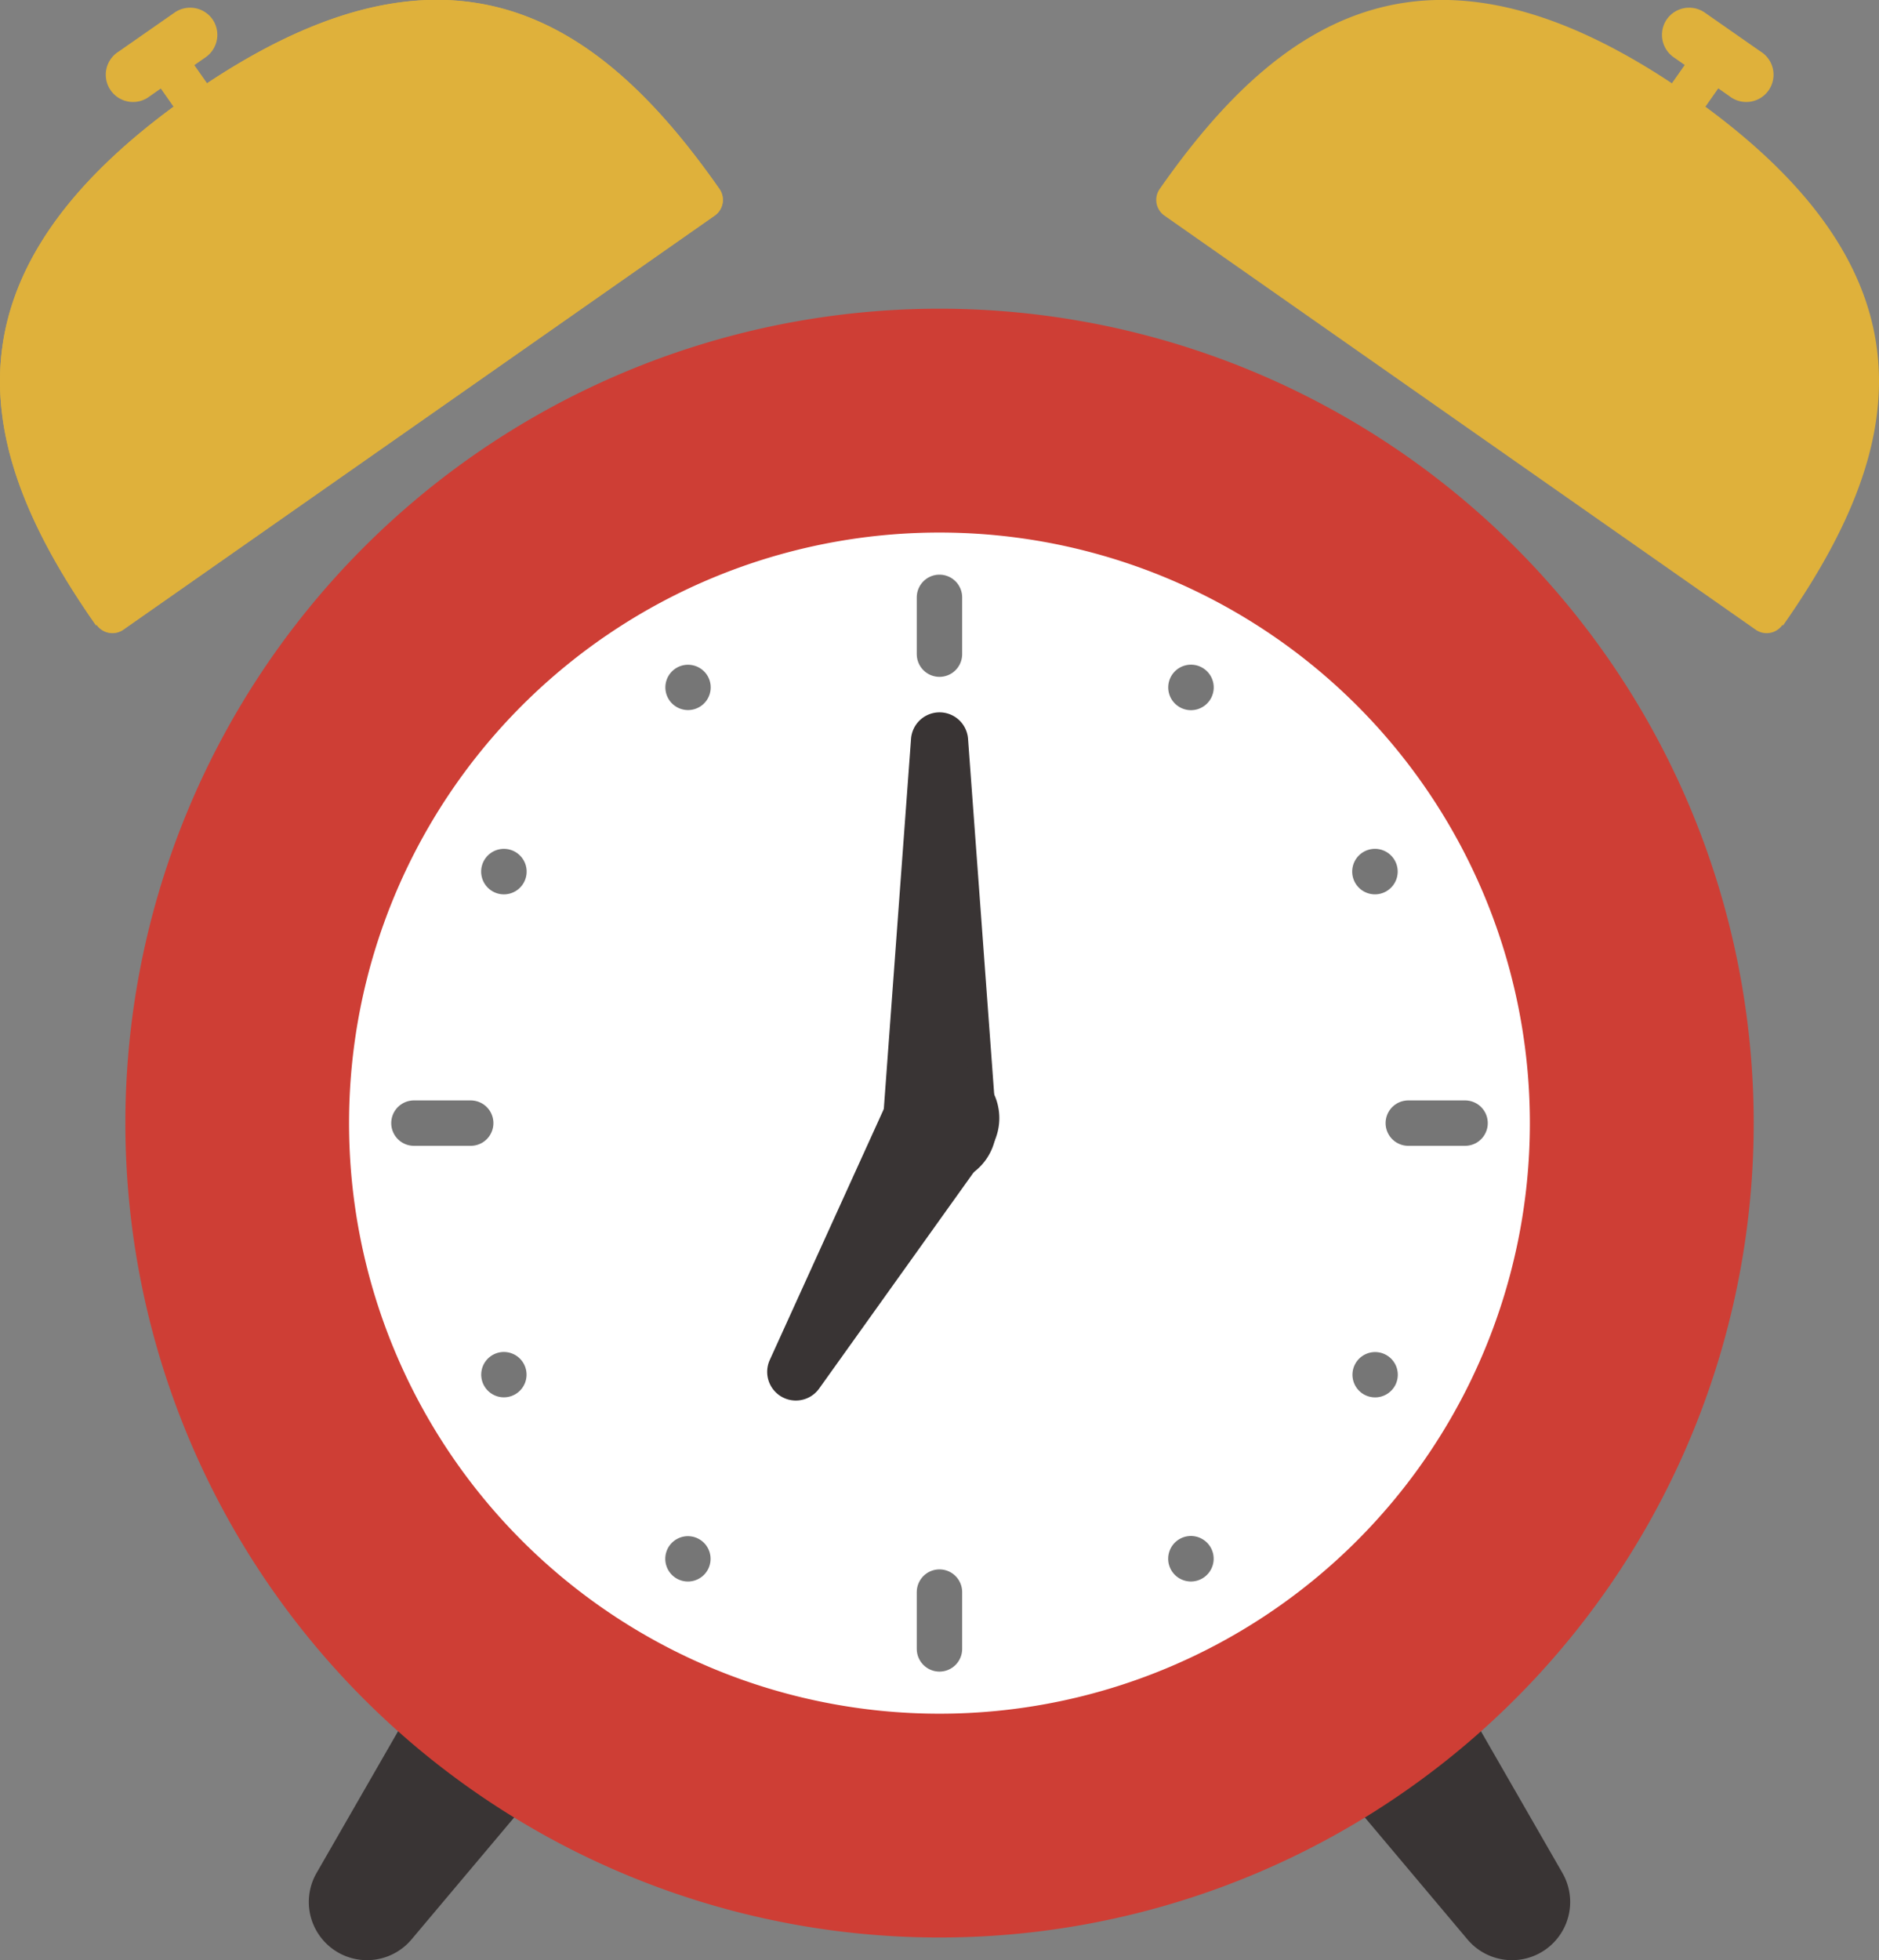
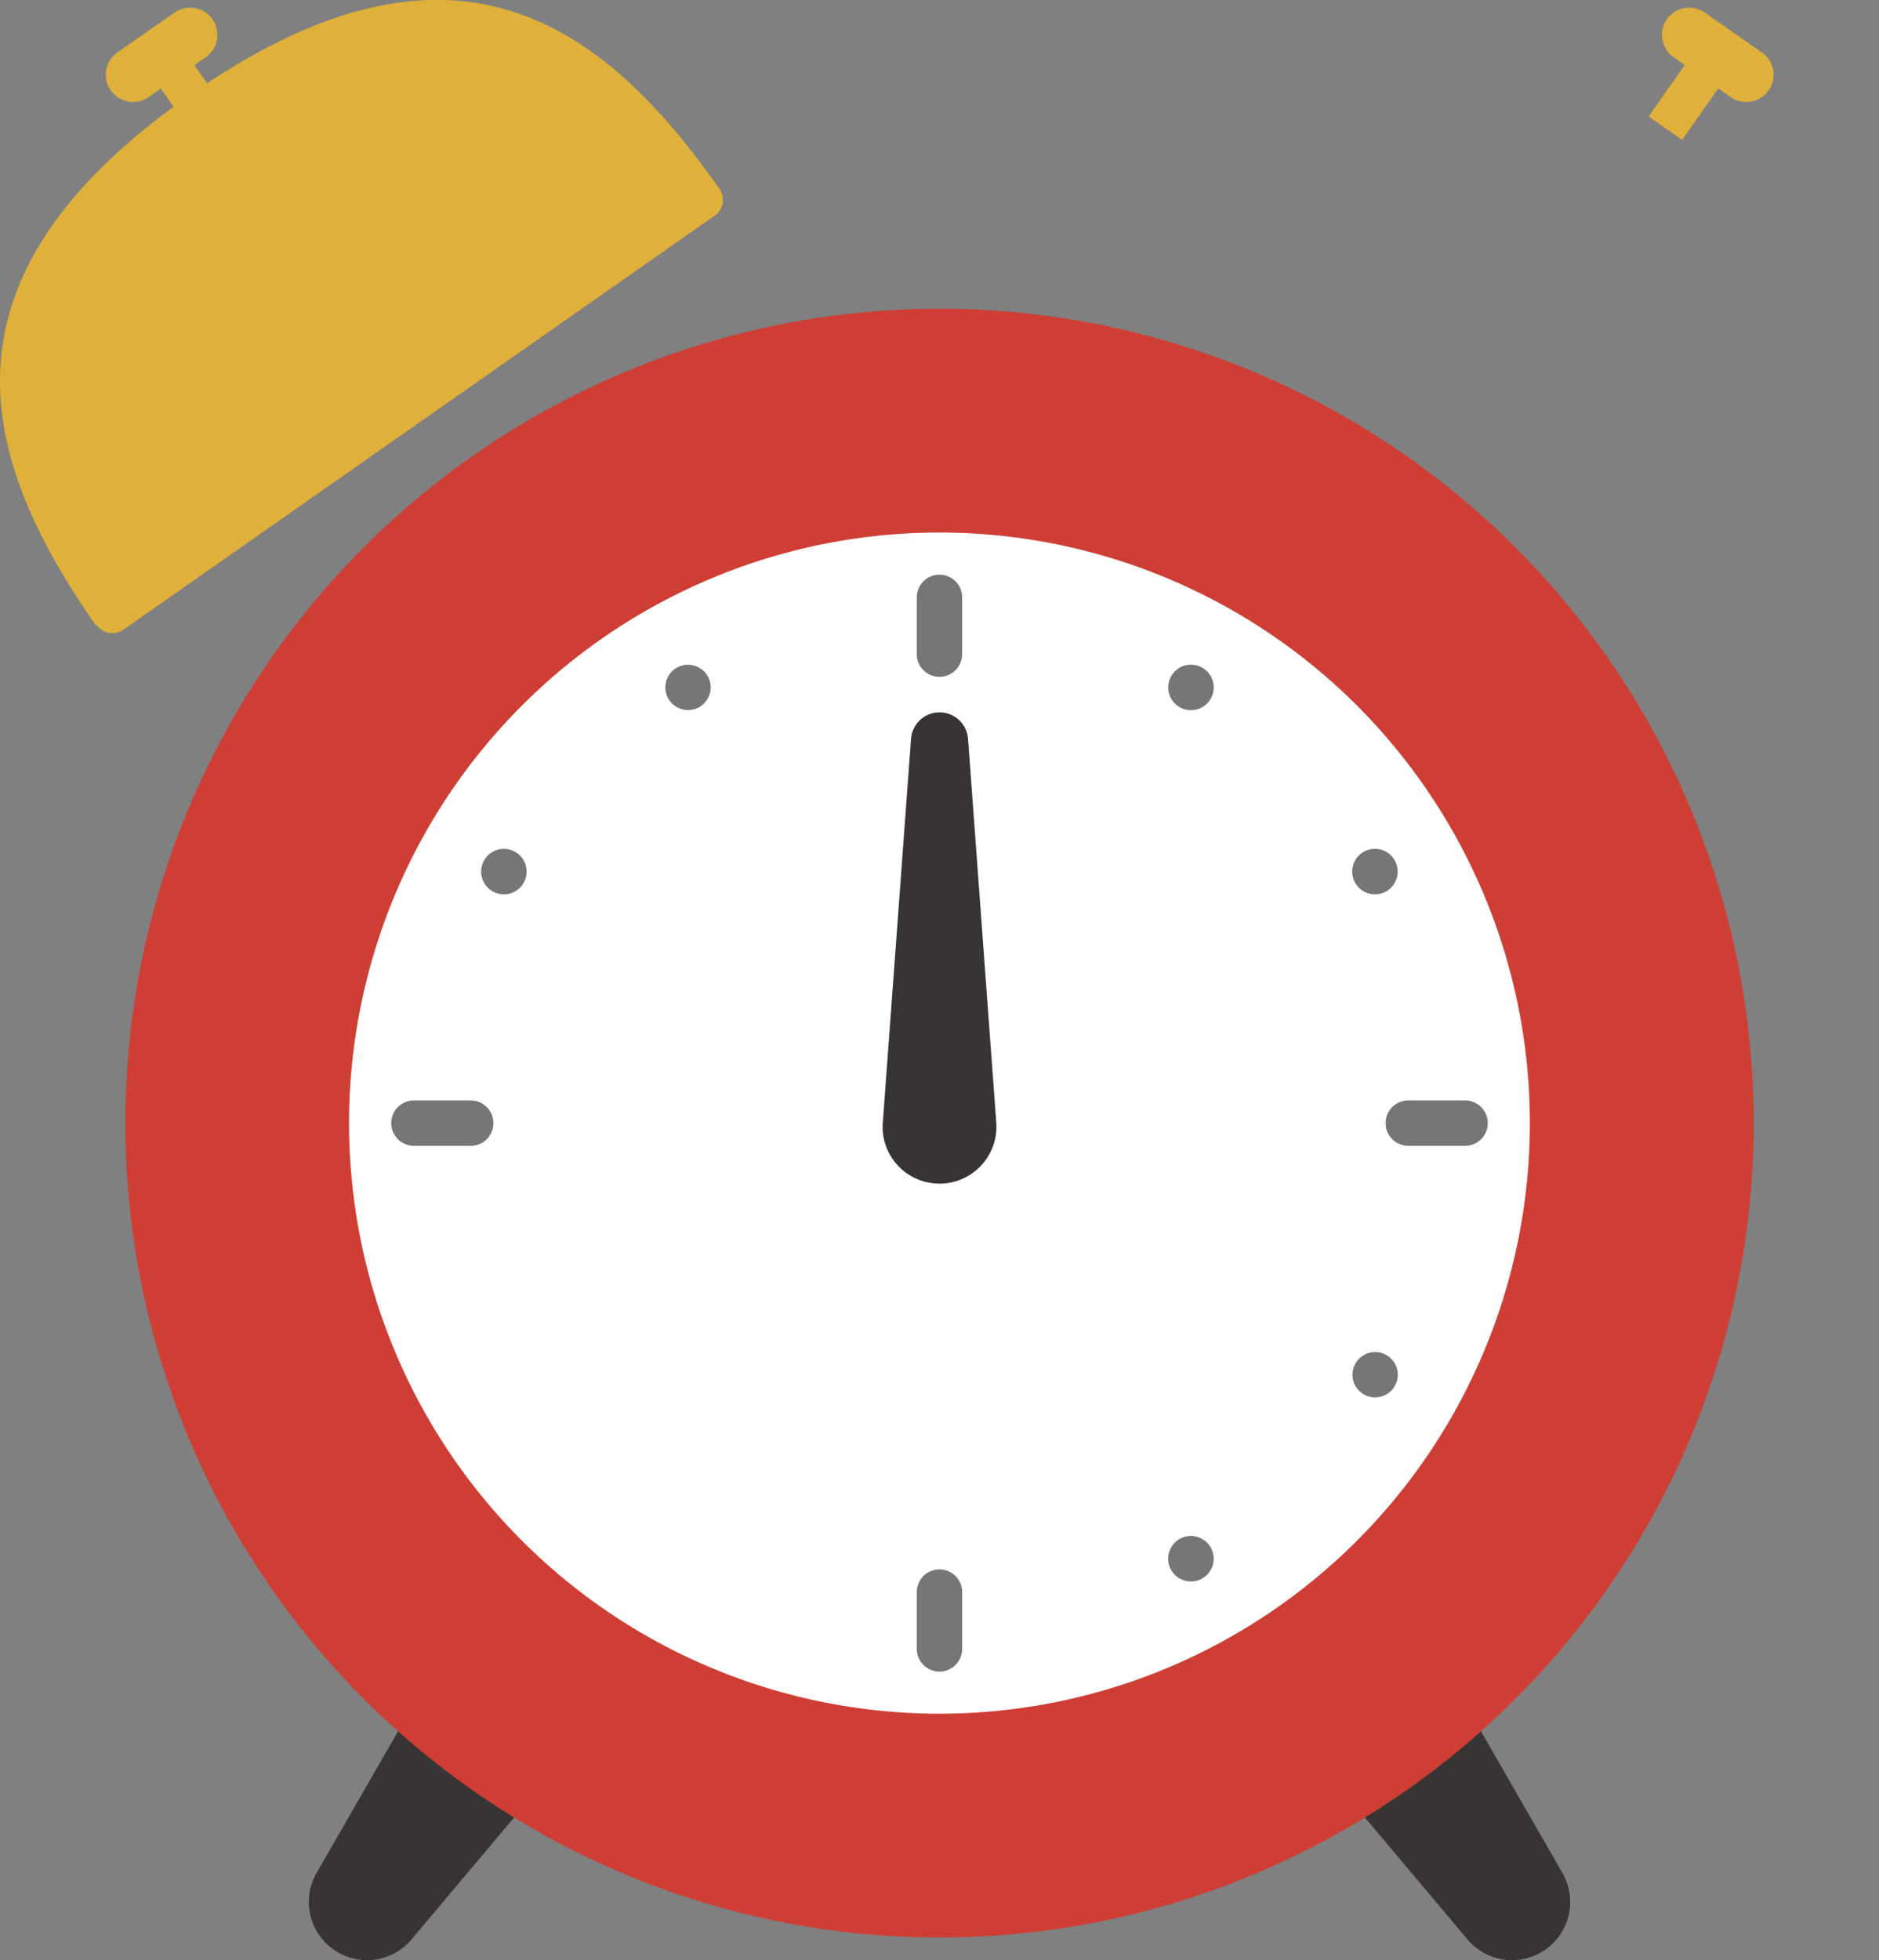
<svg xmlns="http://www.w3.org/2000/svg" width="24.127" height="25.163" viewBox="0 0 24.127 25.163">
  <rect x="0" y="0" width="24.127" height="25.163" fill="#808080" stroke="none" />
  <g id="アートワーク_2" data-name="アートワーク 2" transform="translate(12.063 12.582)">
    <g id="グループ_75435" data-name="グループ 75435" transform="translate(-12.063 -12.582)">
      <g id="グループ_75429" data-name="グループ 75429" transform="translate(3.964 20.08)">
        <path id="パス_65960" data-name="パス 65960" d="M48.51,228.011l-2.535,3.012a.747.747,0,0,1-1.219-.853l1.963-3.413a1.1,1.1,0,1,1,1.9,1.094A1.133,1.133,0,0,1,48.51,228.011Z" transform="translate(-44.656 -226.206)" fill="#393434" />
        <path id="パス_65961" data-name="パス 65961" d="M181.07,228.011l2.535,3.012a.747.747,0,0,0,1.219-.853l-1.963-3.413a1.1,1.1,0,0,0-1.9,1.094A1.2,1.2,0,0,0,181.07,228.011Z" transform="translate(-168.725 -226.206)" fill="#393434" />
      </g>
      <path id="パス_65962" data-name="パス 65962" d="M39.039,55.1A10.454,10.454,0,1,1,28.585,44.642,10.454,10.454,0,0,1,39.039,55.1Z" transform="translate(-16.521 -40.679)" fill="#ce3e35" />
      <path id="パス_65963" data-name="パス 65963" d="M65.656,84.589a7.581,7.581,0,1,1-7.581-7.581A7.581,7.581,0,0,1,65.656,84.589Z" transform="translate(-46.012 -70.172)" fill="#fff" />
      <line id="線_140" data-name="線 140" y2="0.729" transform="translate(12.063 7.668)" fill="none" stroke="#767676" stroke-linecap="round" stroke-miterlimit="10" stroke-width="0.583" />
      <path id="パス_65964" data-name="パス 65964" d="M128.76,103.345l.363,4.933a.731.731,0,0,1-1.458.107.773.773,0,0,1,0-.107l.363-4.933a.367.367,0,0,1,.732,0Z" transform="translate(-116.33 -93.861)" fill="#393434" />
-       <path id="パス_65965" data-name="パス 65965" d="M110.987,157.3l1.55-3.41a.732.732,0,1,1,1.333.606.766.766,0,0,1-.071.123l-2.178,3.047a.368.368,0,0,1-.634-.366Z" transform="translate(-101.104 -139.84)" fill="#393434" />
      <line id="線_141" data-name="線 141" x2="0.729" transform="translate(5.315 14.417)" fill="none" stroke="#767676" stroke-linecap="round" stroke-miterlimit="10" stroke-width="0.583" />
      <line id="線_142" data-name="線 142" y1="0.729" transform="translate(12.063 20.437)" fill="none" stroke="#767676" stroke-linecap="round" stroke-miterlimit="10" stroke-width="0.583" />
      <line id="線_143" data-name="線 143" x1="0.729" transform="translate(18.083 14.417)" fill="none" stroke="#767676" stroke-linecap="round" stroke-miterlimit="10" stroke-width="0.583" />
      <path id="パス_65966" data-name="パス 65966" d="M96.782,96.275a.291.291,0,1,1-.4-.106A.292.292,0,0,1,96.782,96.275Z" transform="translate(-87.695 -87.596)" fill="#767676" />
      <path id="パス_65967" data-name="パス 65967" d="M70.05,122.791a.292.292,0,1,1-.4.107A.292.292,0,0,1,70.05,122.791Z" transform="translate(-63.433 -111.855)" fill="#767676" />
-       <path id="パス_65968" data-name="パス 65968" d="M69.762,195.532a.291.291,0,1,1-.107.4A.291.291,0,0,1,69.762,195.532Z" transform="translate(-63.436 -178.139)" fill="#767676" />
-       <path id="パス_65969" data-name="パス 65969" d="M96.279,222.267a.291.291,0,1,1,.107.4A.292.292,0,0,1,96.279,222.267Z" transform="translate(-87.697 -202.404)" fill="#767676" />
      <path id="パス_65970" data-name="パス 65970" d="M169.018,222.557a.292.292,0,1,1,.4.106A.292.292,0,0,1,169.018,222.557Z" transform="translate(-153.979 -202.402)" fill="#767676" />
      <path id="パス_65971" data-name="パス 65971" d="M195.753,196.036a.291.291,0,1,1,.4-.107A.292.292,0,0,1,195.753,196.036Z" transform="translate(-178.243 -178.138)" fill="#767676" />
      <path id="パス_65972" data-name="パス 65972" d="M196.038,123.294a.292.292,0,1,1,.106-.4A.292.292,0,0,1,196.038,123.294Z" transform="translate(-178.237 -111.853)" fill="#767676" />
      <path id="パス_65973" data-name="パス 65973" d="M169.522,96.563a.292.292,0,1,1-.107-.4A.292.292,0,0,1,169.522,96.563Z" transform="translate(-153.977 -87.592)" fill="#767676" />
      <g id="グループ_75431" data-name="グループ 75431" transform="translate(0 0)">
        <g id="グループ_75430" data-name="グループ 75430" transform="translate(0 0)">
-           <path id="パス_65974" data-name="パス 65974" d="M2.432,1.228c-3.317,2.323-2.748,4.594-1.2,6.8l.009-.006a.247.247,0,0,0,.344.061L9.176,2.772a.247.247,0,0,0,.06-.344C7.689.218,5.749-1.1,2.432,1.228Z" transform="translate(0 -0.004)" fill="#dfb13b" />
-         </g>
+           </g>
      </g>
      <g id="グループ_75434" data-name="グループ 75434" transform="translate(0)">
        <g id="グループ_75432" data-name="グループ 75432" transform="translate(0)">
          <path id="パス_65975" data-name="パス 65975" d="M2.434,1.224C-.883,3.547-.314,5.818,1.235,8.029l.008-.007a.247.247,0,0,0,.344.061L9.179,2.768a.246.246,0,0,0,.06-.344C7.691.213,5.752-1.1,2.434,1.224Z" transform="translate(-0.002 0)" fill="#dfb13b" />
          <rect id="長方形_14012" data-name="長方形 14012" width="0.525" height="0.895" transform="translate(2.014 1.064) rotate(-35.042)" fill="#dfb13b" />
          <path id="パス_65976" data-name="パス 65976" d="M16.8,1.253a.351.351,0,0,1-.086.487l-.717.5a.35.35,0,1,1-.4-.573l.717-.5A.351.351,0,0,1,16.8,1.253Z" transform="translate(-14.072 -1.006)" fill="#dfb13b" />
        </g>
        <g id="グループ_75433" data-name="グループ 75433" transform="translate(14.845)">
-           <path id="パス_65977" data-name="パス 65977" d="M174.077,1.224c3.317,2.323,2.748,4.594,1.2,6.805l-.008-.007a.247.247,0,0,1-.344.061l-7.591-5.315a.246.246,0,0,1-.06-.344C168.82.213,170.759-1.1,174.077,1.224Z" transform="translate(-167.227 0)" fill="#dfb13b" />
          <rect id="長方形_14013" data-name="長方形 14013" width="0.895" height="0.525" transform="translate(6.324 1.495) rotate(-54.961)" fill="#dfb13b" />
          <path id="パス_65978" data-name="パス 65978" d="M240.459,1.253a.351.351,0,0,0,.086.487l.717.5a.35.35,0,1,0,.4-.573l-.717-.5A.351.351,0,0,0,240.459,1.253Z" transform="translate(-233.901 -1.006)" fill="#dfb13b" />
        </g>
      </g>
    </g>
  </g>
</svg>